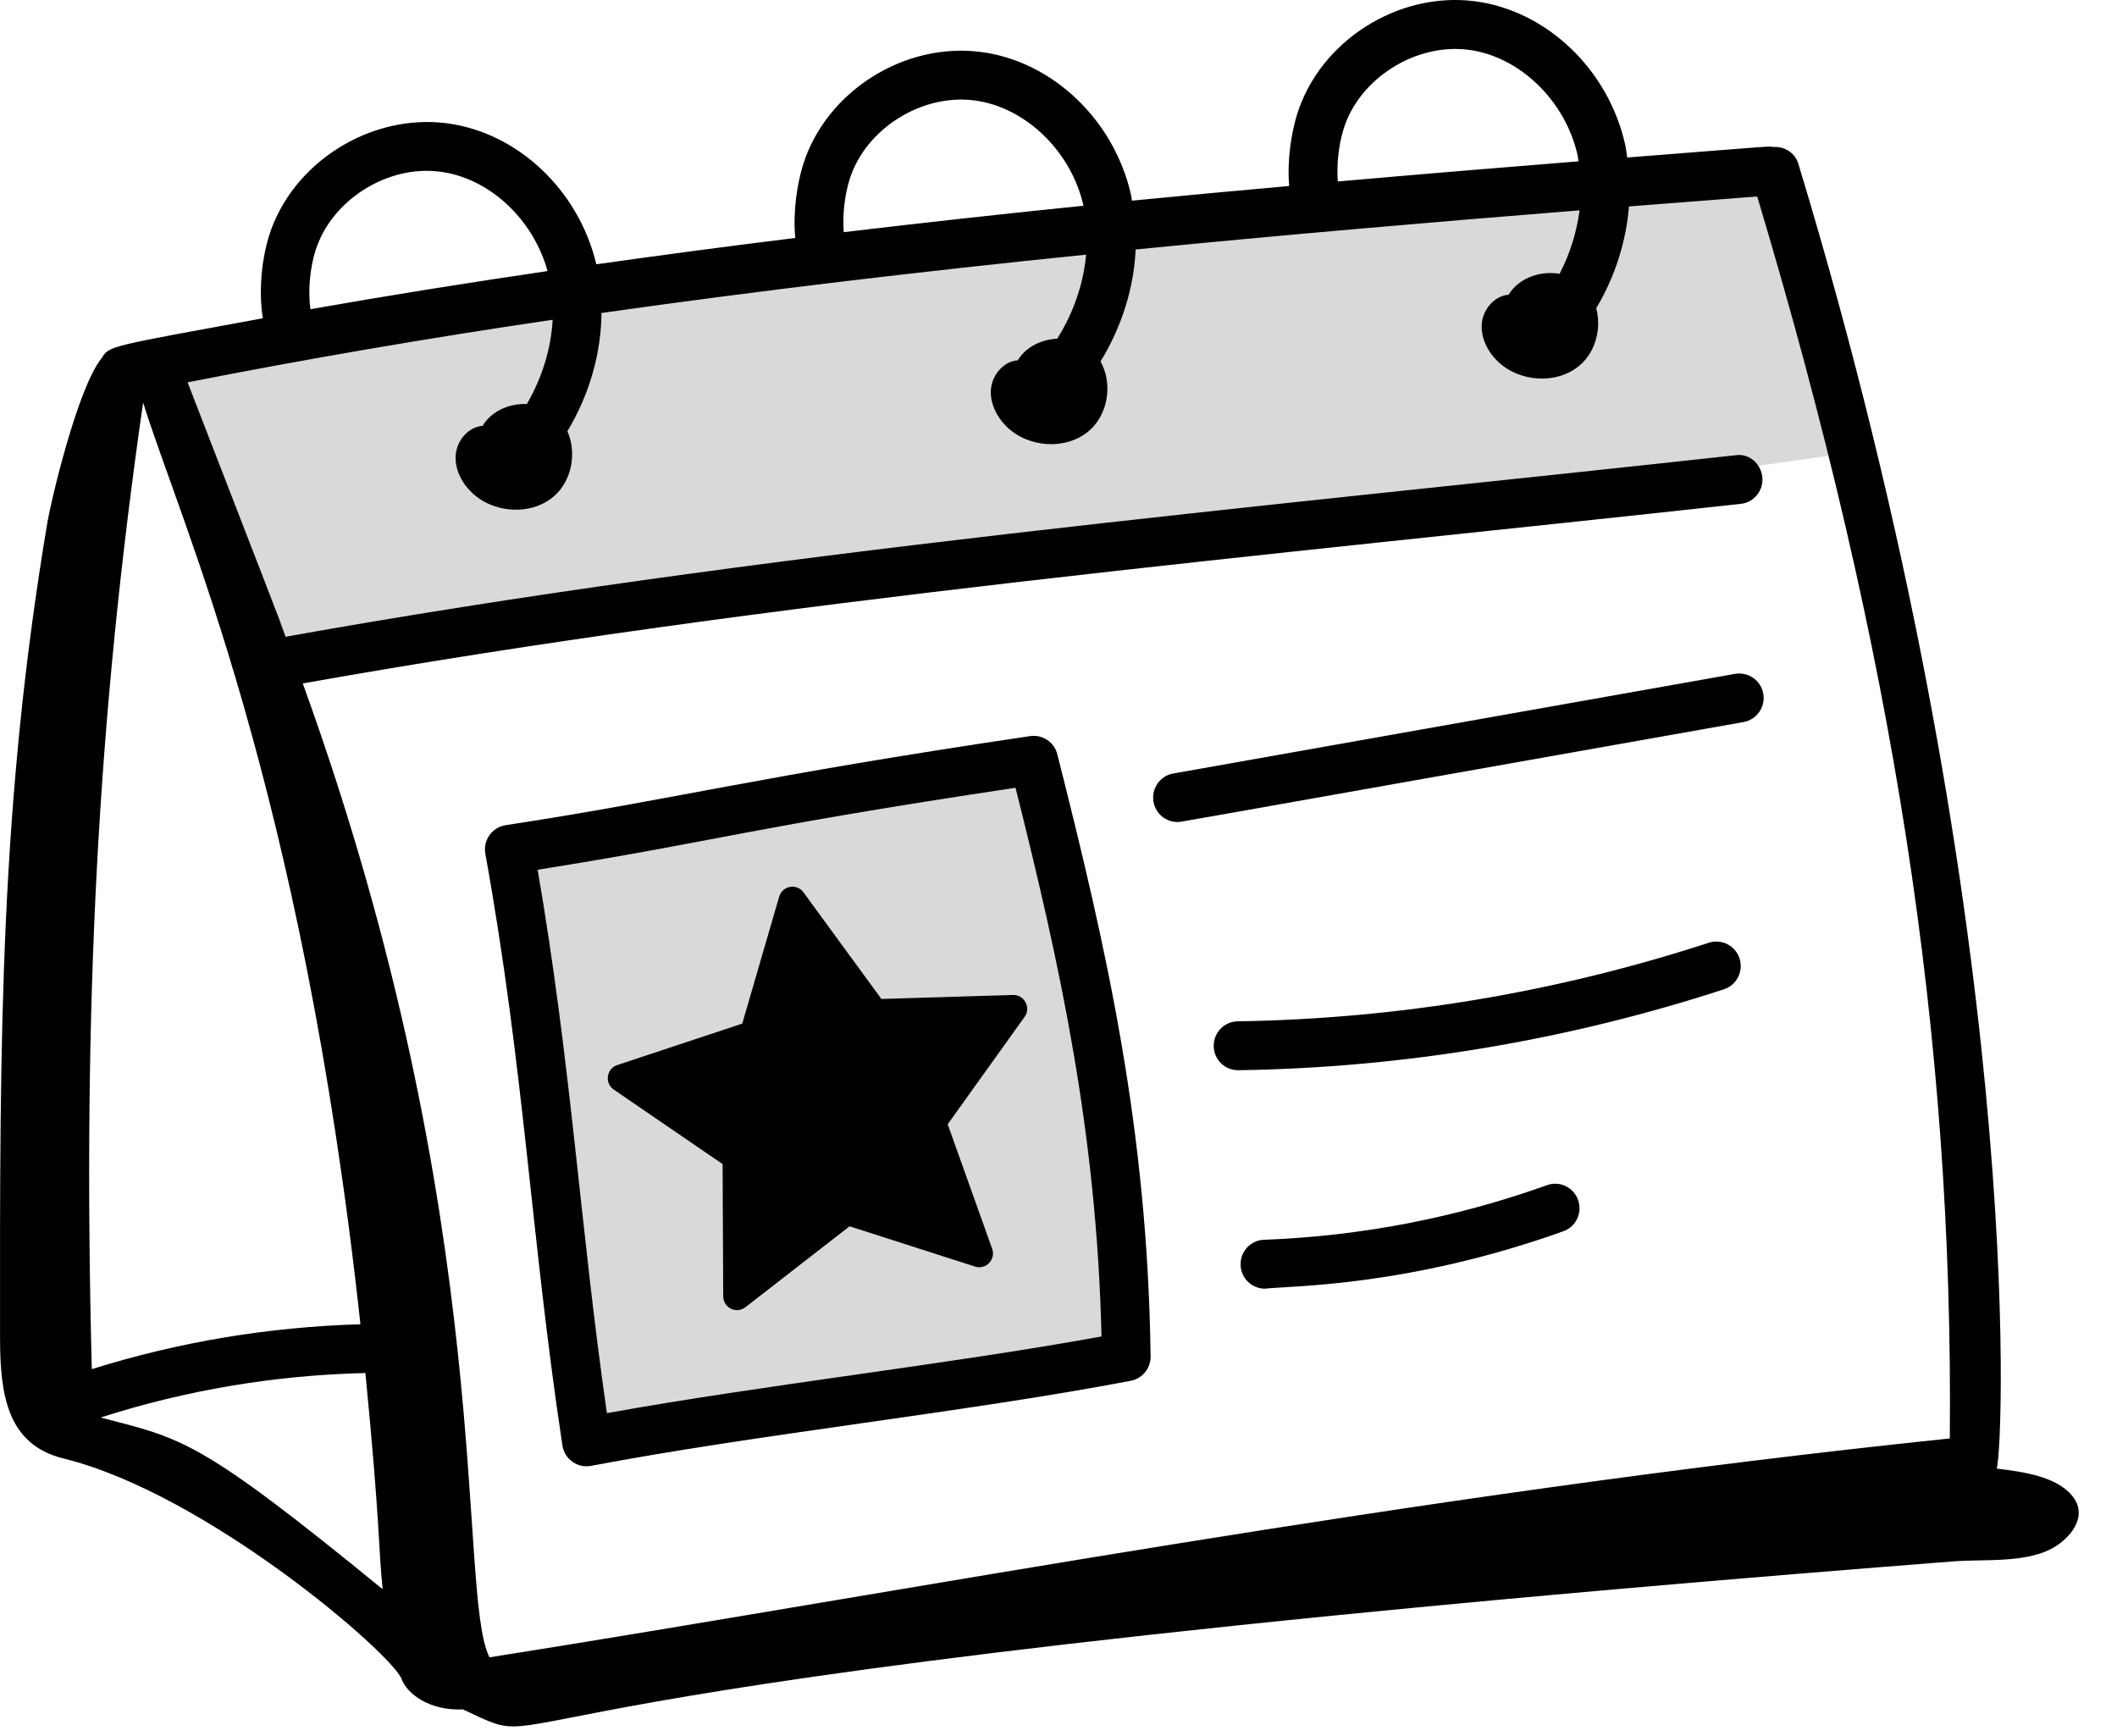
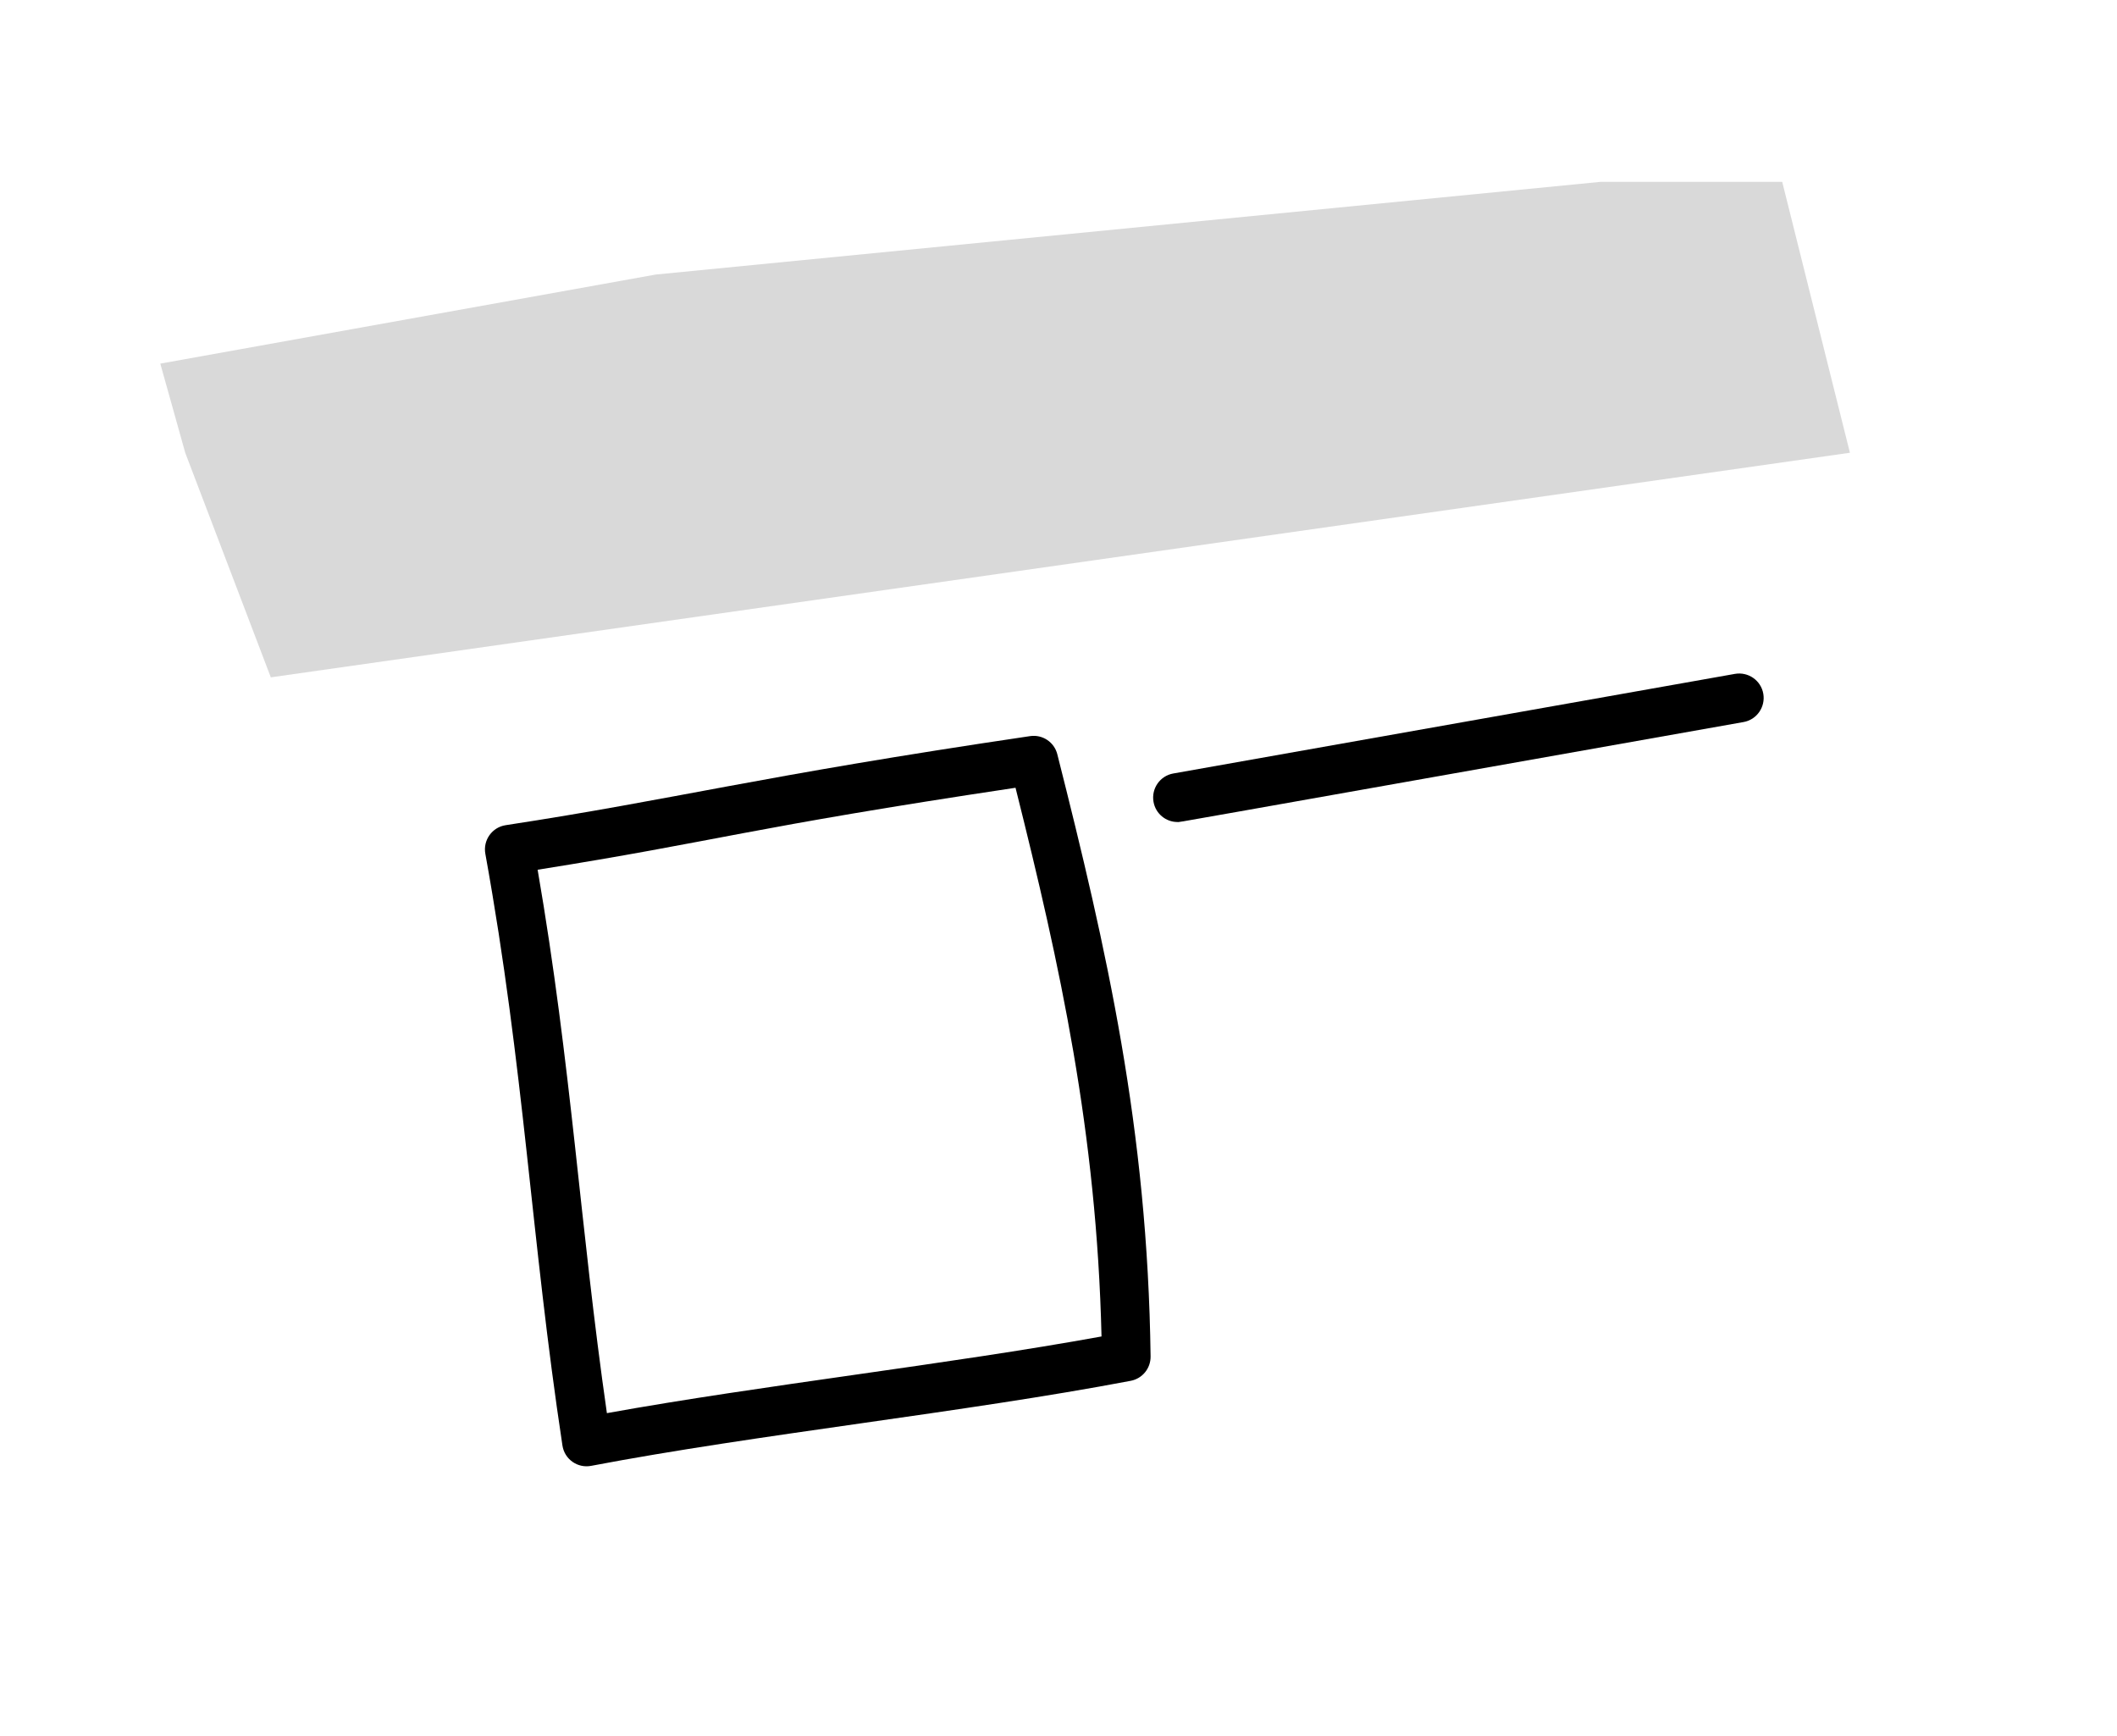
<svg xmlns="http://www.w3.org/2000/svg" width="50" height="41" viewBox="0 0 50 41" fill="none">
-   <path d="M13.879 34.188L12.075 20.165L24.411 17.43L25.808 24.296L26.855 32.152L13.879 34.188Z" fill="#D9D9D9" />
  <path d="M6.396 15.997L43.692 10.693L42.093 4.295H37.799L15.488 6.484L3.786 8.588L4.375 10.693L6.396 15.997Z" fill="#D9D9D9" />
  <path d="M24.331 17.385C17.823 18.347 16.023 18.865 11.942 19.489C11.622 19.538 11.405 19.843 11.463 20.164C12.386 25.27 12.54 29.232 13.284 34.14C13.334 34.468 13.645 34.68 13.96 34.62C17.865 33.876 22.764 33.361 26.707 32.611C26.982 32.558 27.179 32.316 27.175 32.035C27.105 26.657 26.136 22.413 24.972 17.814C24.9 17.528 24.625 17.343 24.331 17.385ZM14.334 33.375C13.696 28.941 13.5 25.194 12.698 20.541C16.964 19.864 17.61 19.561 23.985 18.605C25.037 22.799 25.901 26.733 26.016 31.564C22.376 32.226 18.014 32.711 14.334 33.375Z" fill="black" />
-   <path d="M20.817 23.593L18.977 21.075C18.818 20.857 18.478 20.917 18.403 21.177L17.531 24.175L14.578 25.154C14.322 25.239 14.274 25.582 14.497 25.734L17.067 27.493L17.081 30.617C17.083 30.887 17.393 31.039 17.606 30.873L20.065 28.962L23.028 29.913C23.284 29.996 23.524 29.747 23.433 29.492L22.383 26.552L24.199 24.016C24.357 23.797 24.195 23.491 23.925 23.499L20.817 23.593Z" fill="black" />
  <path d="M40.979 15.915L27.71 18.268C27.398 18.323 27.189 18.623 27.244 18.937C27.293 19.217 27.536 19.414 27.81 19.414C27.904 19.414 27.035 19.558 41.179 17.053C41.492 16.998 41.701 16.697 41.646 16.384C41.591 16.069 41.291 15.862 40.979 15.915Z" fill="black" />
-   <path d="M40.36 22.265C36.76 23.438 33.016 24.063 29.232 24.121C28.914 24.126 28.661 24.389 28.666 24.708C28.67 25.024 28.927 25.276 29.241 25.276H29.249C33.148 25.217 37.006 24.574 40.715 23.365C41.018 23.267 41.183 22.94 41.085 22.637C40.987 22.333 40.664 22.169 40.36 22.265Z" fill="black" />
-   <path d="M36.537 27.991C34.385 28.762 32.137 29.195 29.854 29.28C29.537 29.291 29.289 29.559 29.301 29.878C29.312 30.191 29.567 30.435 29.875 30.435C30.484 30.366 33.255 30.393 36.924 29.079C37.223 28.973 37.379 28.642 37.272 28.341C37.166 28.041 36.837 27.881 36.537 27.991Z" fill="black" />
-   <path d="M47.159 34.684C47.326 34.202 47.855 21.61 42.474 3.867C42.393 3.602 42.139 3.451 41.874 3.472C41.725 3.456 42.273 3.418 38.431 3.72C38.415 3.617 38.406 3.513 38.383 3.412C37.985 1.637 36.524 0.246 34.829 0.029C33.018 -0.203 31.177 0.968 30.637 2.695C30.501 3.13 30.396 3.772 30.448 4.393C29.21 4.504 27.973 4.617 26.734 4.739C26.726 4.696 26.724 4.651 26.714 4.607C26.316 2.833 24.855 1.442 23.16 1.226C21.346 0.995 19.507 2.166 18.967 3.892C18.83 4.333 18.724 4.989 18.783 5.62C17.207 5.814 15.641 6.022 14.084 6.242C13.67 4.491 12.223 3.124 10.545 2.91C8.737 2.681 6.892 3.849 6.352 5.575C6.199 6.067 6.097 6.823 6.207 7.517C2.614 8.177 2.569 8.169 2.412 8.446C1.835 9.127 1.197 11.874 1.123 12.317C-0.001 18.994 -0.006 24.433 0.001 31.598C0.002 32.945 0.172 34.119 1.5 34.446C4.888 35.278 9.271 39.072 9.485 39.654C9.615 40.004 10.139 40.406 10.934 40.372C13.624 41.626 8.656 39.796 46.147 36.875C46.881 36.818 47.936 36.931 48.574 36.505C48.964 36.244 49.3 35.778 48.949 35.336C48.572 34.863 47.758 34.758 47.159 34.684ZM31.735 3.041C32.107 1.852 33.433 1.015 34.684 1.176C35.888 1.33 36.972 2.377 37.26 3.666C37.271 3.713 37.273 3.762 37.282 3.81C35.394 3.961 33.498 4.119 31.597 4.286C31.566 3.9 31.613 3.431 31.735 3.041ZM20.066 4.238C20.436 3.049 21.761 2.209 23.014 2.372C24.218 2.526 25.301 3.572 25.59 4.859C23.696 5.051 21.809 5.26 19.928 5.483C19.897 5.096 19.944 4.627 20.066 4.238ZM7.45 5.921C7.822 4.733 9.142 3.888 10.4 4.056C11.558 4.204 12.597 5.181 12.932 6.402C11.045 6.68 9.176 6.977 7.332 7.303C7.274 6.894 7.313 6.359 7.45 5.921ZM3.38 9.507C4.266 12.363 7.123 18.518 8.513 31.276C6.349 31.339 4.23 31.69 2.168 32.336C1.947 23.725 2.308 16.954 3.38 9.507ZM2.377 33.478C4.407 32.827 6.506 32.477 8.63 32.427C8.99 36.117 8.931 36.508 9.038 37.534C4.676 33.967 4.313 33.984 2.377 33.478ZM11.561 39.142C10.781 37.609 11.798 28.983 7.151 16.141C18.256 14.163 29.955 13.125 41.114 11.9C41.429 11.866 41.658 11.581 41.623 11.264C41.588 10.945 41.304 10.701 40.989 10.752C29.66 11.993 17.895 13.039 6.744 15.039C6.097 13.345 8.137 18.598 4.431 9.03C7.246 8.476 10.123 7.983 13.053 7.552C13.015 8.232 12.803 8.924 12.444 9.542C11.996 9.523 11.533 9.74 11.348 10.153L11.407 10.058C11.072 10.075 10.8 10.391 10.765 10.726C10.731 11.061 10.896 11.394 11.138 11.628C11.65 12.126 12.544 12.187 13.084 11.72C13.509 11.352 13.625 10.688 13.401 10.184C13.918 9.325 14.198 8.353 14.206 7.392C17.973 6.857 21.803 6.406 25.652 6.014C25.59 6.7 25.354 7.39 24.97 7.999C24.561 8.019 24.158 8.227 23.989 8.605L24.048 8.509C23.713 8.526 23.441 8.842 23.406 9.178C23.372 9.513 23.538 9.846 23.779 10.08C24.291 10.578 25.184 10.639 25.725 10.172C26.179 9.779 26.282 9.049 25.993 8.537C26.49 7.724 26.781 6.807 26.822 5.892C30.323 5.547 33.83 5.245 37.306 4.968C37.24 5.48 37.081 5.991 36.835 6.466C36.343 6.382 35.789 6.595 35.581 7.056L35.641 6.961C35.306 6.978 35.033 7.294 34.999 7.629C34.965 7.964 35.13 8.297 35.371 8.532C35.883 9.029 36.777 9.09 37.317 8.623C37.691 8.301 37.824 7.75 37.701 7.279C38.143 6.536 38.407 5.708 38.473 4.876C39.485 4.797 40.498 4.717 41.502 4.64C44.729 15.396 46.142 24.49 46.051 33.973C33.306 35.294 21.256 37.612 11.561 39.142Z" fill="black" />
</svg>